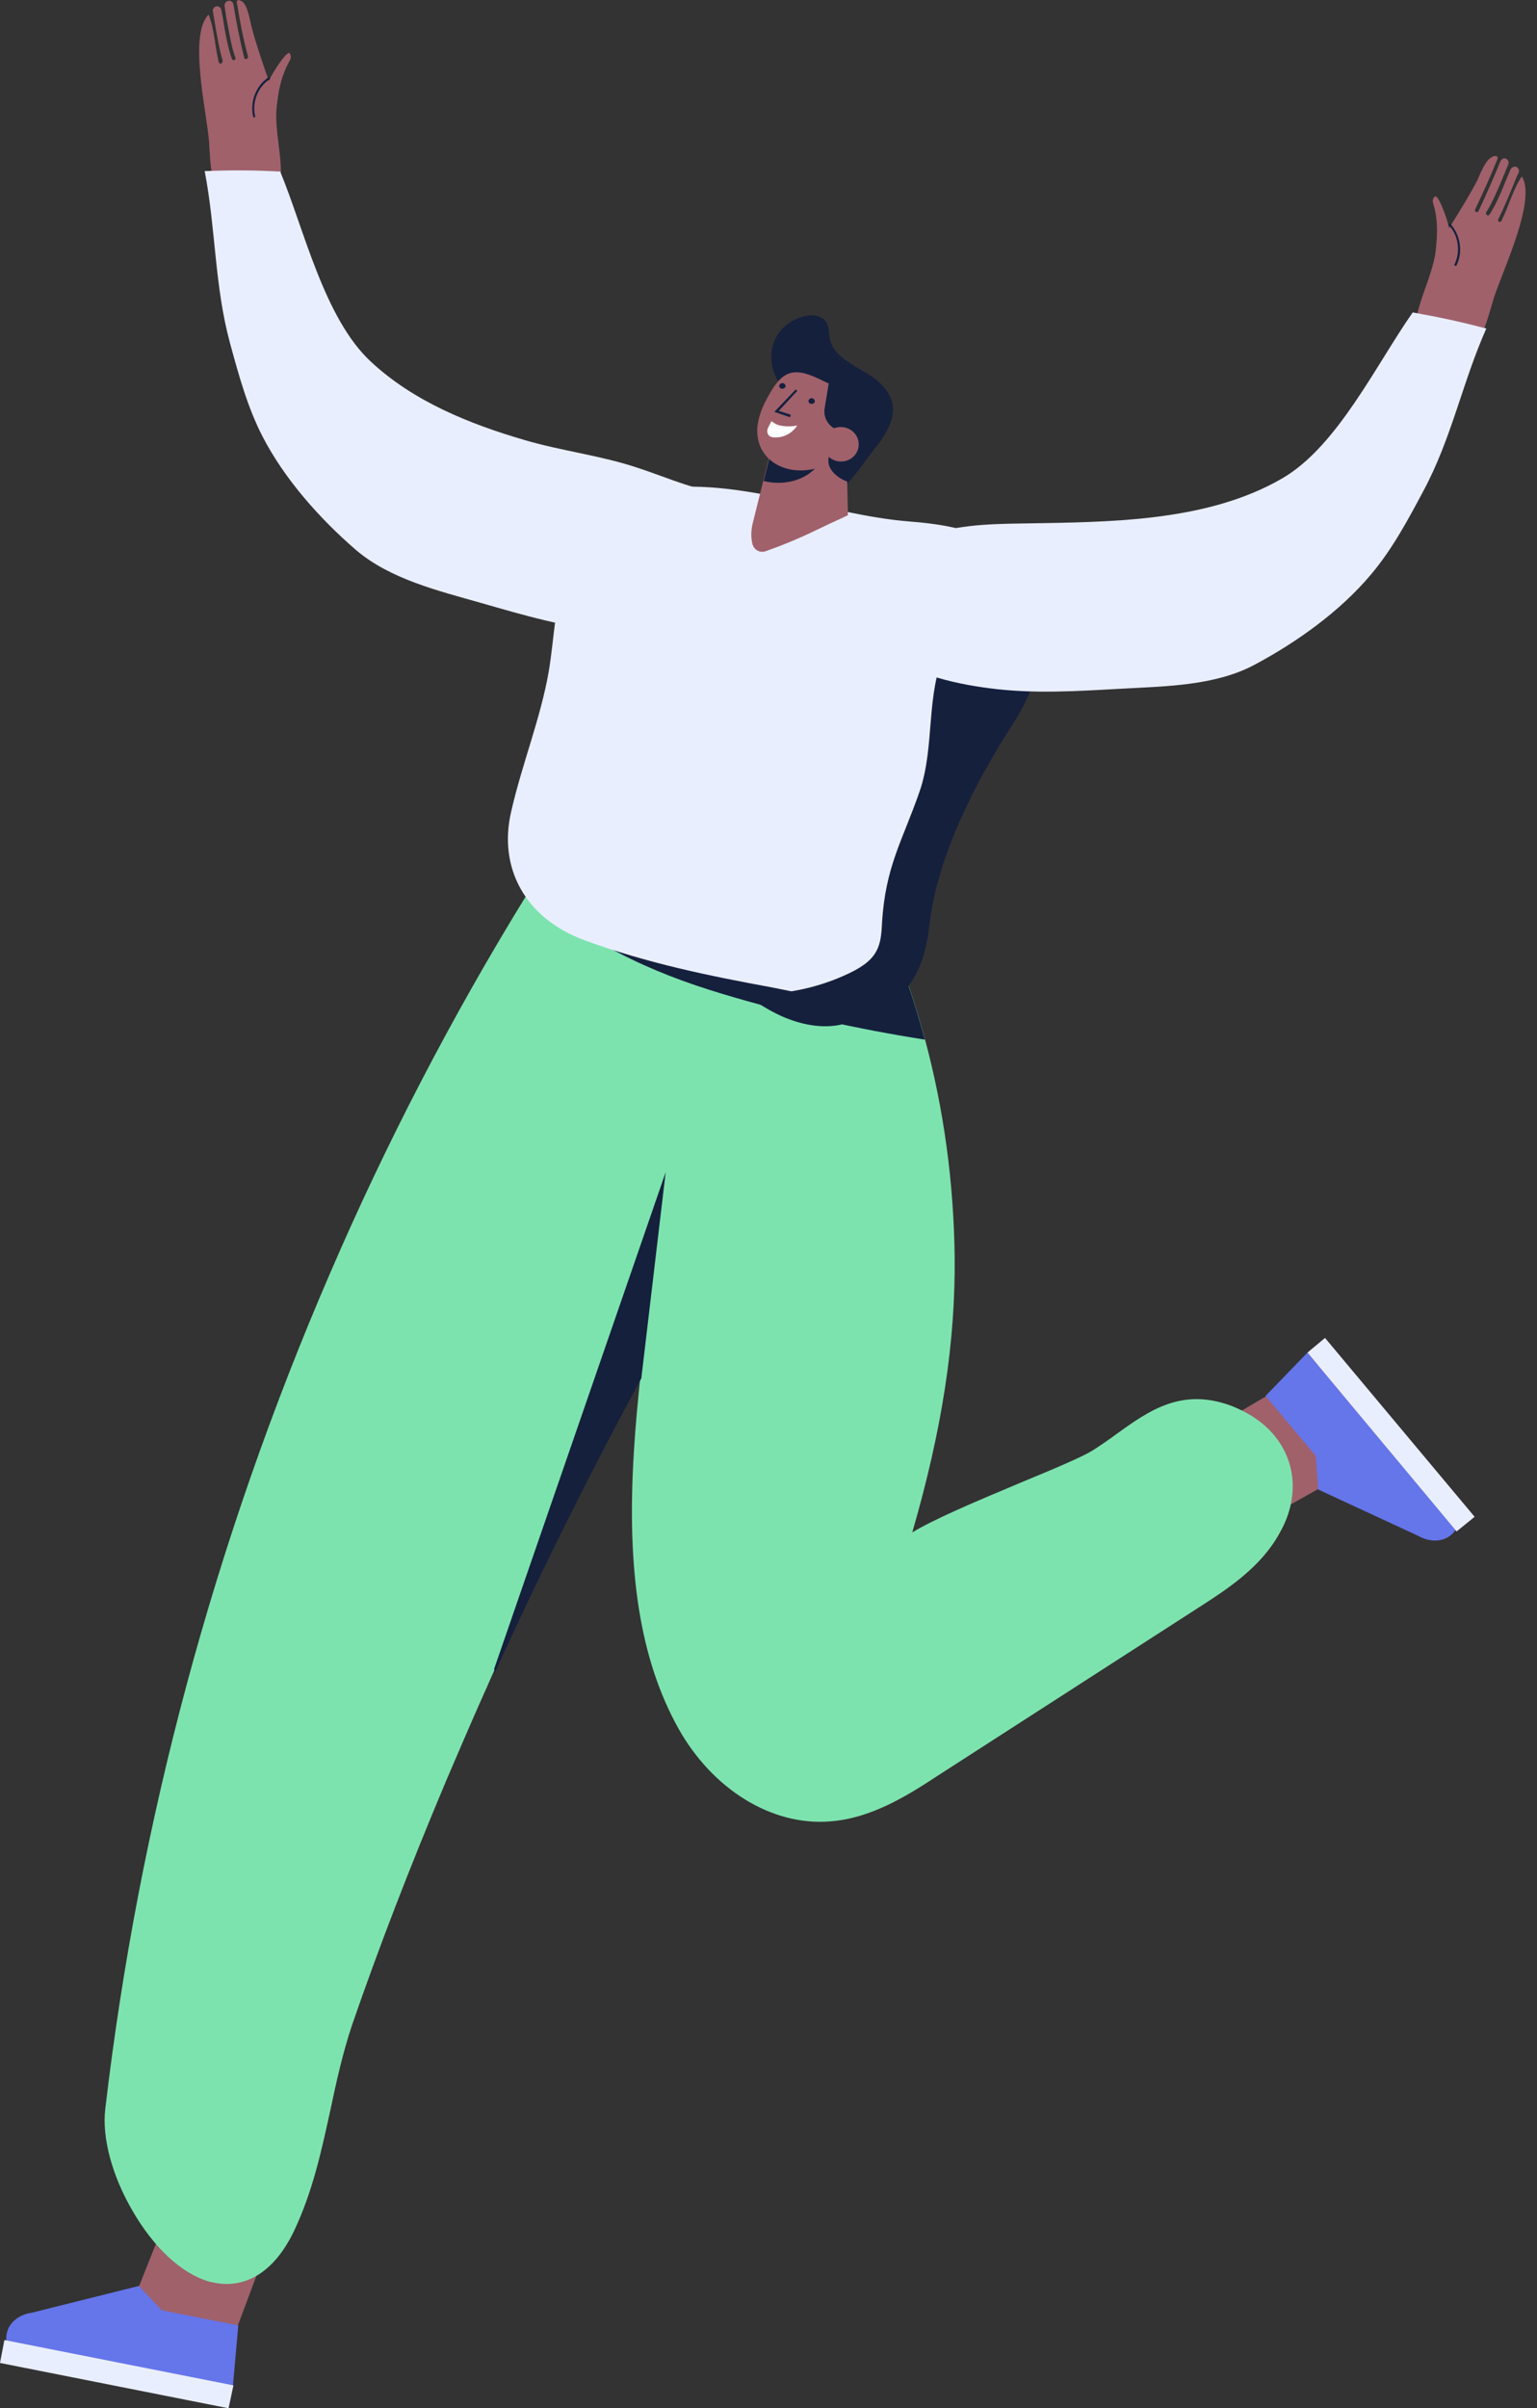
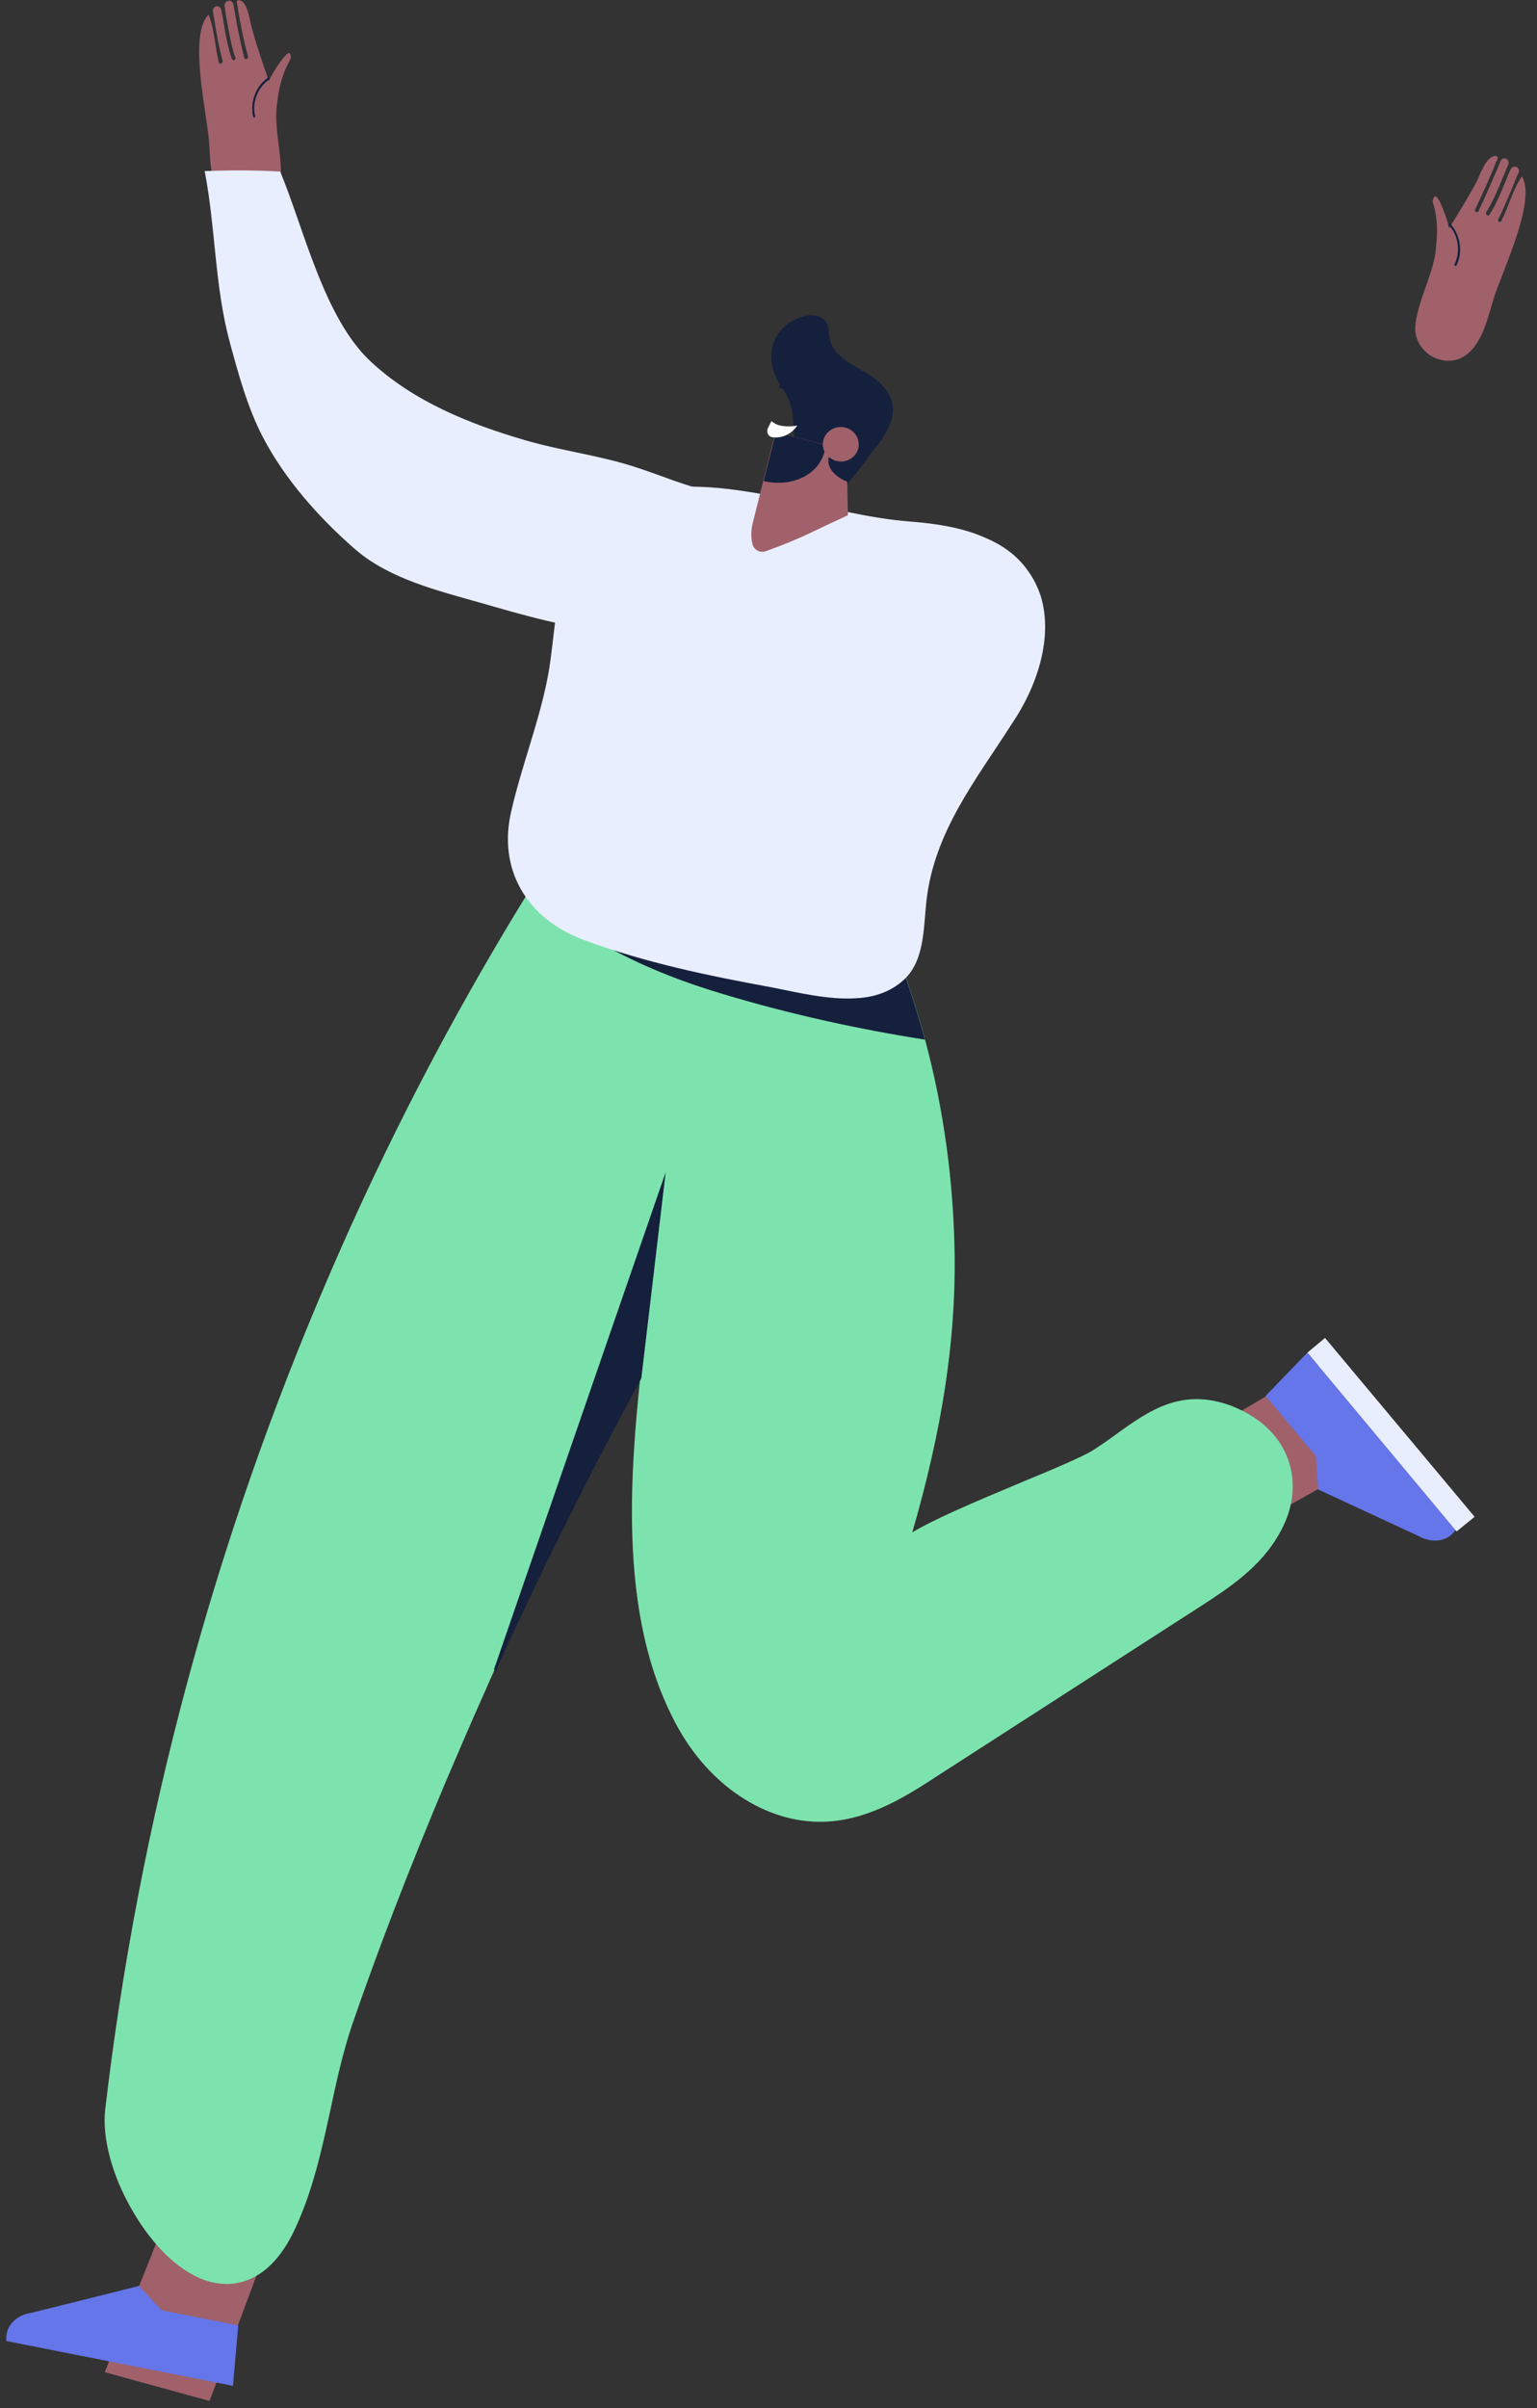
<svg xmlns="http://www.w3.org/2000/svg" height="494.1" preserveAspectRatio="xMidYMid meet" version="1.0" viewBox="0.0 0.0 315.4 494.1" width="315.4" zoomAndPan="magnify">
  <rect x="0.0" y="0.0" width="315.4" height="494.1" fill="#333333" stroke="none" />
  <g>
    <g>
      <g>
        <g>
          <g>
            <g>
              <g>
                <g>
                  <g>
                    <path d="M63.5 437.9L43 492.6 21.5 486.7 44.3 429.5z" fill="#A0616B" />
                  </g>
                </g>
              </g>
            </g>
          </g>
        </g>
        <g>
          <g>
            <g>
              <g>
                <path d="M28.5,469l-22,5.5c-3,0.4-5.5,2.6-5.2,5.8l46.5,9.2l1.1-12.4l-15.7-3.1L28.5,469z" fill="#6575EA" />
              </g>
            </g>
          </g>
        </g>
        <g>
          <g>
            <g>
              <g>
-                 <path d="M0.9 480.1L0 484.8 46.9 494.1 47.9 489.4z" fill="#E9EEFF" />
+                 <path d="M0.9 480.1z" fill="#E9EEFF" />
              </g>
            </g>
          </g>
        </g>
      </g>
      <g>
        <g>
          <g>
            <g>
              <g>
                <g>
                  <g>
                    <path d="M223.8 307.7L274 278.1 287.1 296.2 233.4 326.3z" fill="#A0616B" />
                  </g>
                </g>
              </g>
            </g>
          </g>
        </g>
        <g>
          <g>
            <g>
              <g>
                <path d="M270.5,305.6l20.5,9.5c2.6,1.5,5.9,1.4,7.7-1.2l-30.4-36.4l-8.6,8.9l10.3,12.3L270.5,305.6z" fill="#6575EA" />
              </g>
            </g>
          </g>
        </g>
        <g>
          <g>
            <g>
              <g>
                <path d="M298.9 314.2L302.6 311.2 271.9 274.5 268.3 277.5z" fill="#E9EEFF" />
              </g>
            </g>
          </g>
        </g>
      </g>
      <path d="M258.7,291.8c-1.8-1.4-3.8-2.5-6.1-3.4c-10.1-3.7-16.7,0.9-23.6,5.9c-1.5,1.1-3.1,2.2-4.8,3.3 c-2.1,1.3-8,3.8-14.3,6.4c-11,4.6-18.4,7.8-22.7,10.4c6.1-21,8.9-39.1,8.7-56.7c-0.2-15.1-2.2-30-6.1-44.5 c-0.6-2.1-1.2-4.2-1.8-6.2c-1.4-4.6-3-9.1-4.8-13.5c-0.3-0.8-0.6-1.6-1-2.4l-0.7-1.6l-4.6,1.9l0.2,0.5l-0.9-0.7 c0.1-0.1,0.1-0.1,0.1-0.1c-0.2,0.1-1.7,1.2-8.9,2.7c-1.1,0.2-2.4,0.5-3.8,0.8c-6.5,1.2-13,2-14.4,2.1c-1.3,0.1-9-0.6-17.7-2.6 c-10.9-2.5-16-5.3-17.1-7.2c-0.2-0.3-0.2-0.3,0-0.8l0.3-0.4l0-1.5l-5.1-3.1l-0.8,1.3l-0.9,1.5c-15.2,24.7-28.7,50.7-40.2,77.4 c-23.7,54.8-39.2,112.5-46.1,171.4c-0.7,5.9,1.4,13.7,5.6,20.9c4.4,7.6,10.1,12.9,15.7,14.5c1.2,0.3,2.4,0.5,3.6,0.5 c3.9,0,9.5-1.9,13.8-10.8c3.9-8.2,5.7-16.7,7.5-24.9c1.2-5.7,2.5-11.6,4.4-17.3c5.4-15.7,11.8-32.3,19.5-50.6 c2.5-5.8,5-11.7,7.6-17.5c0.7-1.5,1.3-3,2-4.5c9.3-20.5,19.4-40.8,30.1-60.5c-0.5,4.9-1,9.9-1.3,15c-1.6,25,1.3,43.1,9.1,57.1 c7,12.5,19.1,20,31,19.1c8.7-0.6,16.3-5.5,22.4-9.5l53.7-34.6c5.6-3.6,12.5-8.1,16.3-15.1C267.3,306.3,265.7,297.3,258.7,291.8z M178.3,192.9L178.3,192.9l1-0.4l0,0L178.3,192.9z" fill="#7DE3AE" />
      <path d="M109,182.7c10.6,10.4,24.5,16.8,39.2,21.2c13.6,4.1,27.6,7.2,41.6,9.4c-0.6-2.1-1.2-4.2-1.8-6.2 c-1.4-4.6-3-9.1-4.8-13.5c-3.5,0.5-6.1,0.8-7,0.9c-1.2,0.1-4.3,0-8.6-0.5L109,182.7z" fill="#15203D" />
      <g>
        <g>
          <g>
            <g>
              <g>
                <g>
                  <g>
                    <g>
                      <g>
                        <path d="M56.9,21c-0.7,4,0.5,8.9,0.7,12.9c0.1,1.5,0.1,3.1-0.3,4.5c-1.2,4.5-6.4,6.3-10,4.1 c-4.1-2.5-4.1-8.8-4.4-13.4C42.5,23.4,38.6,7.2,42.8,3c1.2,2.9,1.3,6.6,2.1,9.8c0,0.1,0.1,0.2,0.2,0.2 c0.1,0.1,0.2,0.1,0.3,0c0.2-0.1,0.3-0.3,0.3-0.5C45,10.1,44.5,7.2,44,4.2c-0.1-0.6-0.2-1.2-0.3-1.8 c-0.1-0.4,0.1-0.8,0.4-1c0,0,0,0,0,0c0.5-0.3,1.2,0,1.3,0.6c0.1,0.5,0.2,1,0.3,1.5c0.5,3.2,1.1,6.5,1.9,8.6 c0,0.1,0.1,0.1,0.2,0.2c0.1,0.1,0.2,0.1,0.3,0c0.2-0.1,0.3-0.3,0.2-0.5c-0.8-2-1.3-5.3-1.9-8.4c-0.1-0.7-0.2-1.4-0.3-2.1 c-0.1-0.5,0.2-1,0.7-1.1c0.5-0.2,1,0.2,1.1,0.7c0.6,3.7,1.3,7.3,2.2,10.9c0,0.1,0.1,0.2,0.2,0.3c0.1,0,0.2,0.1,0.3,0 c0.2-0.1,0.3-0.3,0.3-0.5C49.9,8,49.2,4.2,48.6,0.5C48.5,0.2,48.8,0,49,0c0.3,0.1,0.5,0.2,0.7,0.3c1.2,0.9,1.6,4.1,2,5.5 c0.7,2.7,2,6.6,3.5,10.9c-0.2-0.3,3.5-6.3,4.2-5.8c0.2,0.2,0.3,0.6,0.3,0.9c-0.1,0.3-0.2,0.6-0.4,0.9 C57.9,15.3,57.2,18.1,56.9,21z" fill="#A0616B" />
                      </g>
                    </g>
                  </g>
                </g>
              </g>
            </g>
          </g>
        </g>
      </g>
      <g>
        <g>
          <g>
            <g>
              <g>
                <g>
                  <g>
                    <g>
                      <path d="M150.3,125.5c6-4.5,3.6-10.6,2.7-16.7c-0.7-4.8-1.9-6.9-6.5-7.8c-5.5-1.1-10.9-3.5-16.2-5.2 c-7.4-2.4-15.1-3.3-22.6-5.5c-11.3-3.3-22.8-7.9-31.6-16.1c-9.6-8.9-13.7-27.2-18.6-39c-5.6-0.3-9.9-0.3-15.5-0.1 c2.3,11.9,2,23.5,5.2,35.3c1.8,6.6,3.6,13.2,6.7,19.2c4.5,8.7,11.7,16.8,19.1,23.2c7,6,16.9,8.4,25.7,10.9 c8.7,2.5,17.5,5.1,26.5,5.8C132.6,130.1,144.1,130.2,150.3,125.5z" fill="#E9EEFF" />
                    </g>
                  </g>
                </g>
              </g>
            </g>
          </g>
        </g>
      </g>
      <g>
        <g>
          <g>
            <path d="M167.6,112.7c0.1-0.1,0.3-0.2,0.4-0.3c0.9-1,1.8-2,2.7-3L167.6,112.7z" fill="#15203D" />
          </g>
        </g>
      </g>
      <g>
        <g>
          <g>
            <path d="M167.6,112.7c-3.2,2-5.9,4.7-7.8,8.2L167.6,112.7z" fill="#15203D" />
          </g>
        </g>
      </g>
      <g>
        <g>
          <g>
            <path d="M213.5,122.1c-0.6-1.7-1.4-3.4-2.5-4.9c-2.2-3.2-5.3-5.4-8.9-6.9c-4.7-2.1-10.2-2.9-15.4-3.3 c-17-1.3-37.3-10-54.3-6.2c-8.2,1.8-13.6,8.5-16.1,15.4c-2.4,7-2.5,14.4-3.7,21.6c-1.7,9.7-5.5,19-7.7,28.7 c-2.7,11.5,2.8,22,15.3,26.5c12.6,4.6,25.2,7.2,38.3,9.6c5.1,1,11.5,2.6,17.3,2.2c3.6-0.2,7-1.3,9.7-3.8 c4.2-3.9,4-10.4,4.6-16.1c1.6-14.3,10.2-24.9,17.6-36.5C212.6,141.2,216.3,130.9,213.5,122.1z" fill="#E9EEFF" />
          </g>
        </g>
      </g>
      <g>
        <g>
          <g>
            <g>
              <g>
                <g>
                  <path d="M181.1,89.9c0-0.1,0.1-0.1,0.1-0.2c2.6-4,3-7.4-0.4-10.9c-3-3.1-9.5-4.6-10.5-9.2 c-0.3-1.2-0.1-2.4-0.7-3.4c-0.9-1.6-3.3-1.8-5-1.2c-6.4,2-7.9,8.6-4.7,13.6c1.6,2.5,2.5,3.9,2.8,7c0.3,3.5,0,6.5,2.6,9.3 c1.8,2,3.6,7.1,6.4,6.2c1.4-0.5,4.7-4.9,5.5-6C178.4,93.3,179.9,91.7,181.1,89.9z" fill="#15203D" />
                </g>
              </g>
            </g>
          </g>
        </g>
        <g>
          <g>
            <g>
              <g>
                <g>
                  <path d="M154.4,111.6c0.3,1.2,1.5,1.9,2.7,1.5c3.4-1.2,6.8-2.6,10.1-4.2c0.6-0.3,1.3-0.6,1.9-0.9 c1.6-0.8,3.3-1.5,4.9-2.3l-0.3-13.4l-14.6-3.6l-4.7,18.9C154.1,109,154.1,110.4,154.4,111.6z" fill="#A0616B" />
                </g>
              </g>
            </g>
          </g>
        </g>
        <g>
          <g>
            <g>
              <g>
                <g>
                  <path d="M169.5,91.3l-0.3,1.3c-0.2,0.9-0.6,1.7-1.1,2.5c-2.2,3.2-6.8,4.7-11.4,3.6l2.5-10L169.5,91.3z" fill="#15203D" />
                </g>
              </g>
            </g>
          </g>
        </g>
        <g>
          <g>
            <g>
              <g>
                <g>
                  <g>
-                     <path d="M155.4,87.9c0.1-1.6,0.6-3.3,1.5-5.2c3.2-6.3,5.3-7.8,11.3-4.9c3.4,1.6,6.8,3.3,10.2,5 c-0.1,0.3-0.2,0.6-0.4,0.9l-4.9,9.6c-0.3,0.5-0.4,1-0.5,1.4c-0.2,0.1-0.4,0.2-0.6,0.2c-0.2-0.1-0.5-0.3-0.7-0.4 C163.5,99.1,155,95.4,155.4,87.9z" fill="#A0616B" />
-                   </g>
+                     </g>
                </g>
              </g>
            </g>
          </g>
        </g>
        <g>
          <g>
            <g>
              <g>
                <g>
                  <path d="M170.3,77.2l-1.1,6.7c-0.3,2.1,1.2,4.1,3.3,4.5l4,0.7l3.6-9l-6.2-2.3L170.3,77.2z" fill="#15203D" />
                </g>
              </g>
            </g>
          </g>
        </g>
        <g>
          <g>
            <g>
              <g>
                <g>
                  <path d="M170.6,89l-0.6,5.3c-0.2,1.8,1.5,3.7,4.1,4.6l2.3-9.2L170.6,89z" fill="#15203D" />
                </g>
              </g>
            </g>
          </g>
        </g>
        <g>
          <g>
            <g>
              <g>
                <g>
                  <path d="M170.1,93.8c1.1,1.6,3.4,2.1,5.1,1c1.7-1.1,2.1-3.3,1-4.9c-1.1-1.6-3.4-2.1-5.1-1 C169.4,89.9,169,92.1,170.1,93.8z" fill="#15203D" />
                </g>
              </g>
            </g>
          </g>
        </g>
        <g>
          <g>
            <g>
              <g>
                <g>
                  <path d="M166.2,82.8L166.2,82.8c-0.3-0.2-0.4-0.6-0.2-0.8v0c0.2-0.3,0.6-0.4,0.9-0.2v0 c0.3,0.2,0.4,0.6,0.2,0.8v0C166.9,82.9,166.5,82.9,166.2,82.8z" fill="#15203D" />
                </g>
              </g>
            </g>
          </g>
        </g>
        <g>
          <g>
            <g>
              <g>
                <g>
                  <path d="M169.5,93.1c1.1,1.6,3.4,2.1,5.1,1c1.7-1.1,2.1-3.3,1-4.9c-1.1-1.6-3.4-2.1-5.1-1 S168.3,91.5,169.5,93.1z" fill="#A0616B" />
                </g>
              </g>
            </g>
          </g>
        </g>
        <g>
          <g>
            <g>
              <g>
                <g>
                  <path d="M157.6,87.8c-0.4,0.8,0,1.8,0.9,1.9c0,0,0,0,0,0c2,0.3,4-0.7,5.1-2.4c-1.5,0.3-2.8,0.2-3.9-0.1 c-0.6-0.2-1-0.5-1.4-0.8L157.6,87.8z" fill="#FFF" />
                </g>
              </g>
            </g>
          </g>
        </g>
        <g>
          <g>
            <g>
              <g>
                <g>
                  <path d="M160.2,79.7L160.2,79.7c-0.3-0.2-0.4-0.6-0.2-0.8l0,0c0.2-0.3,0.6-0.4,0.9-0.2v0 c0.3,0.2,0.4,0.6,0.2,0.8h0C160.8,79.8,160.5,79.8,160.2,79.7z" fill="#15203D" />
                </g>
              </g>
            </g>
          </g>
        </g>
        <g>
-           <path d="M162.1 85.6L158.9 84.5 163.3 79.9 163.6 80.2 159.8 84.3 162.3 85.1z" fill="#15203D" />
-         </g>
+           </g>
      </g>
      <g>
        <path d="M52,24.1c-0.8-3.1,0.5-6.6,3.2-8.3l0.2,0.4c-2.5,1.6-3.8,4.9-3,7.8L52,24.1z" fill="#15203D" />
      </g>
      <path d="M136.6,240.5l-5,42.3c-10.7,19.7-20.8,40-30.1,60.5l-0.1-0.9L136.6,240.5z" fill="#15203D" />
-       <path d="M207.8,148.6c-7.5,11.6-15.5,27-17.1,41.3c-1.2,10.7-5.6,17.2-17.6,20.2c-4.3,1.1-8.9,0.1-12.9-1.7 c-2.6-1.2-5.1-2.8-7.4-4.5c7.3,0.4,14.6-1,21.2-4.1c2.3-1.1,4.6-2.4,5.8-4.6c1-1.8,1.1-3.9,1.2-5.9c0.7-11.6,4.2-16.8,7.7-26.9 c3.2-9.2,1.2-20.1,5.3-28.7c2.7-5.6,8.5-9.3,14.5-10.8c1.6-0.4,3.3-0.6,5-0.7C216.3,130.9,212.6,141.2,207.8,148.6z" fill="#15203D" />
      <g>
        <g>
          <g>
            <g>
              <g>
                <g>
                  <g>
                    <g>
                      <g>
                        <path d="M294.7,50.5c-0.2,4-2.4,8.6-3.5,12.5c-0.4,1.5-0.8,3-0.8,4.5c0.2,4.7,4.9,7.5,8.8,6.2 c4.5-1.6,5.9-7.7,7.2-12.1c1.6-5.4,9-20.4,5.9-25.4c-1.8,2.5-2.7,6.2-4.2,9.1c0,0.1-0.1,0.2-0.2,0.2c-0.1,0-0.2,0-0.3,0 c-0.2-0.1-0.3-0.4-0.1-0.6c1.1-2.2,2.2-4.9,3.4-7.8c0.2-0.5,0.4-1.1,0.7-1.6c0.2-0.4,0.1-0.8-0.2-1.1c0,0,0,0,0,0 c-0.4-0.4-1.1-0.2-1.4,0.3c-0.2,0.5-0.4,0.9-0.6,1.4c-1.2,3-2.5,6.1-3.8,8c-0.1,0.1-0.1,0.1-0.2,0.1 c-0.1,0-0.2,0-0.3-0.1c-0.2-0.1-0.2-0.4-0.1-0.6c1.2-1.8,2.5-4.9,3.7-7.8c0.3-0.7,0.5-1.3,0.8-1.9c0.2-0.5,0-1-0.4-1.2 c-0.4-0.3-1,0-1.2,0.5c-1.4,3.4-2.9,6.8-4.5,10.2c0,0.1-0.1,0.2-0.2,0.2c-0.1,0-0.2,0-0.3,0c-0.2-0.1-0.3-0.3-0.2-0.5 c1.6-3.4,3.2-6.9,4.6-10.4c0.1-0.3-0.1-0.6-0.3-0.6c-0.3,0-0.5,0-0.8,0.2c-1.4,0.6-2.5,3.6-3.1,4.9 c-1.3,2.5-3.4,6-5.8,9.8c0.3-0.2-2-7-2.8-6.6c-0.3,0.1-0.4,0.5-0.5,0.8c0,0.3,0.1,0.7,0.2,1 C295,44.8,295,47.7,294.7,50.5z" fill="#A0616B" />
                      </g>
                    </g>
                  </g>
                </g>
              </g>
            </g>
          </g>
        </g>
      </g>
      <g>
        <g>
          <g>
            <g>
              <g>
                <g>
                  <g>
                    <g>
-                       <path d="M179.6,131.9c-5.1-6.1-1.6-14.6,4.1-18.7c1.3-1,2.9-1.8,4.7-2.6c6.7-2.9,14.2-3.1,21.4-3.2 c17.5-0.3,37.8-0.2,53.4-9.3c11.3-6.6,19.3-23.5,26.7-34c5.6,1,9.7,1.9,15.1,3.3c-4.9,11-7.1,22.5-12.9,33.3 c-3.2,6-6.4,12-10.8,17.2c-6.3,7.5-15.1,13.8-23.7,18.4c-8.1,4.4-18.3,4.5-27.5,5c-9,0.5-18.1,1.1-27.1-0.1 C195.9,140.3,184.6,137.9,179.6,131.9z" fill="#E9EEFF" />
-                     </g>
+                       </g>
                  </g>
                </g>
              </g>
            </g>
          </g>
        </g>
      </g>
      <g>
        <path d="M298.8,54.6c1.5-2.8,0.9-6.5-1.3-8.8l-0.3,0.3c2.1,2.1,2.6,5.6,1.2,8.3L298.8,54.6z" fill="#15203D" />
      </g>
    </g>
  </g>
</svg>